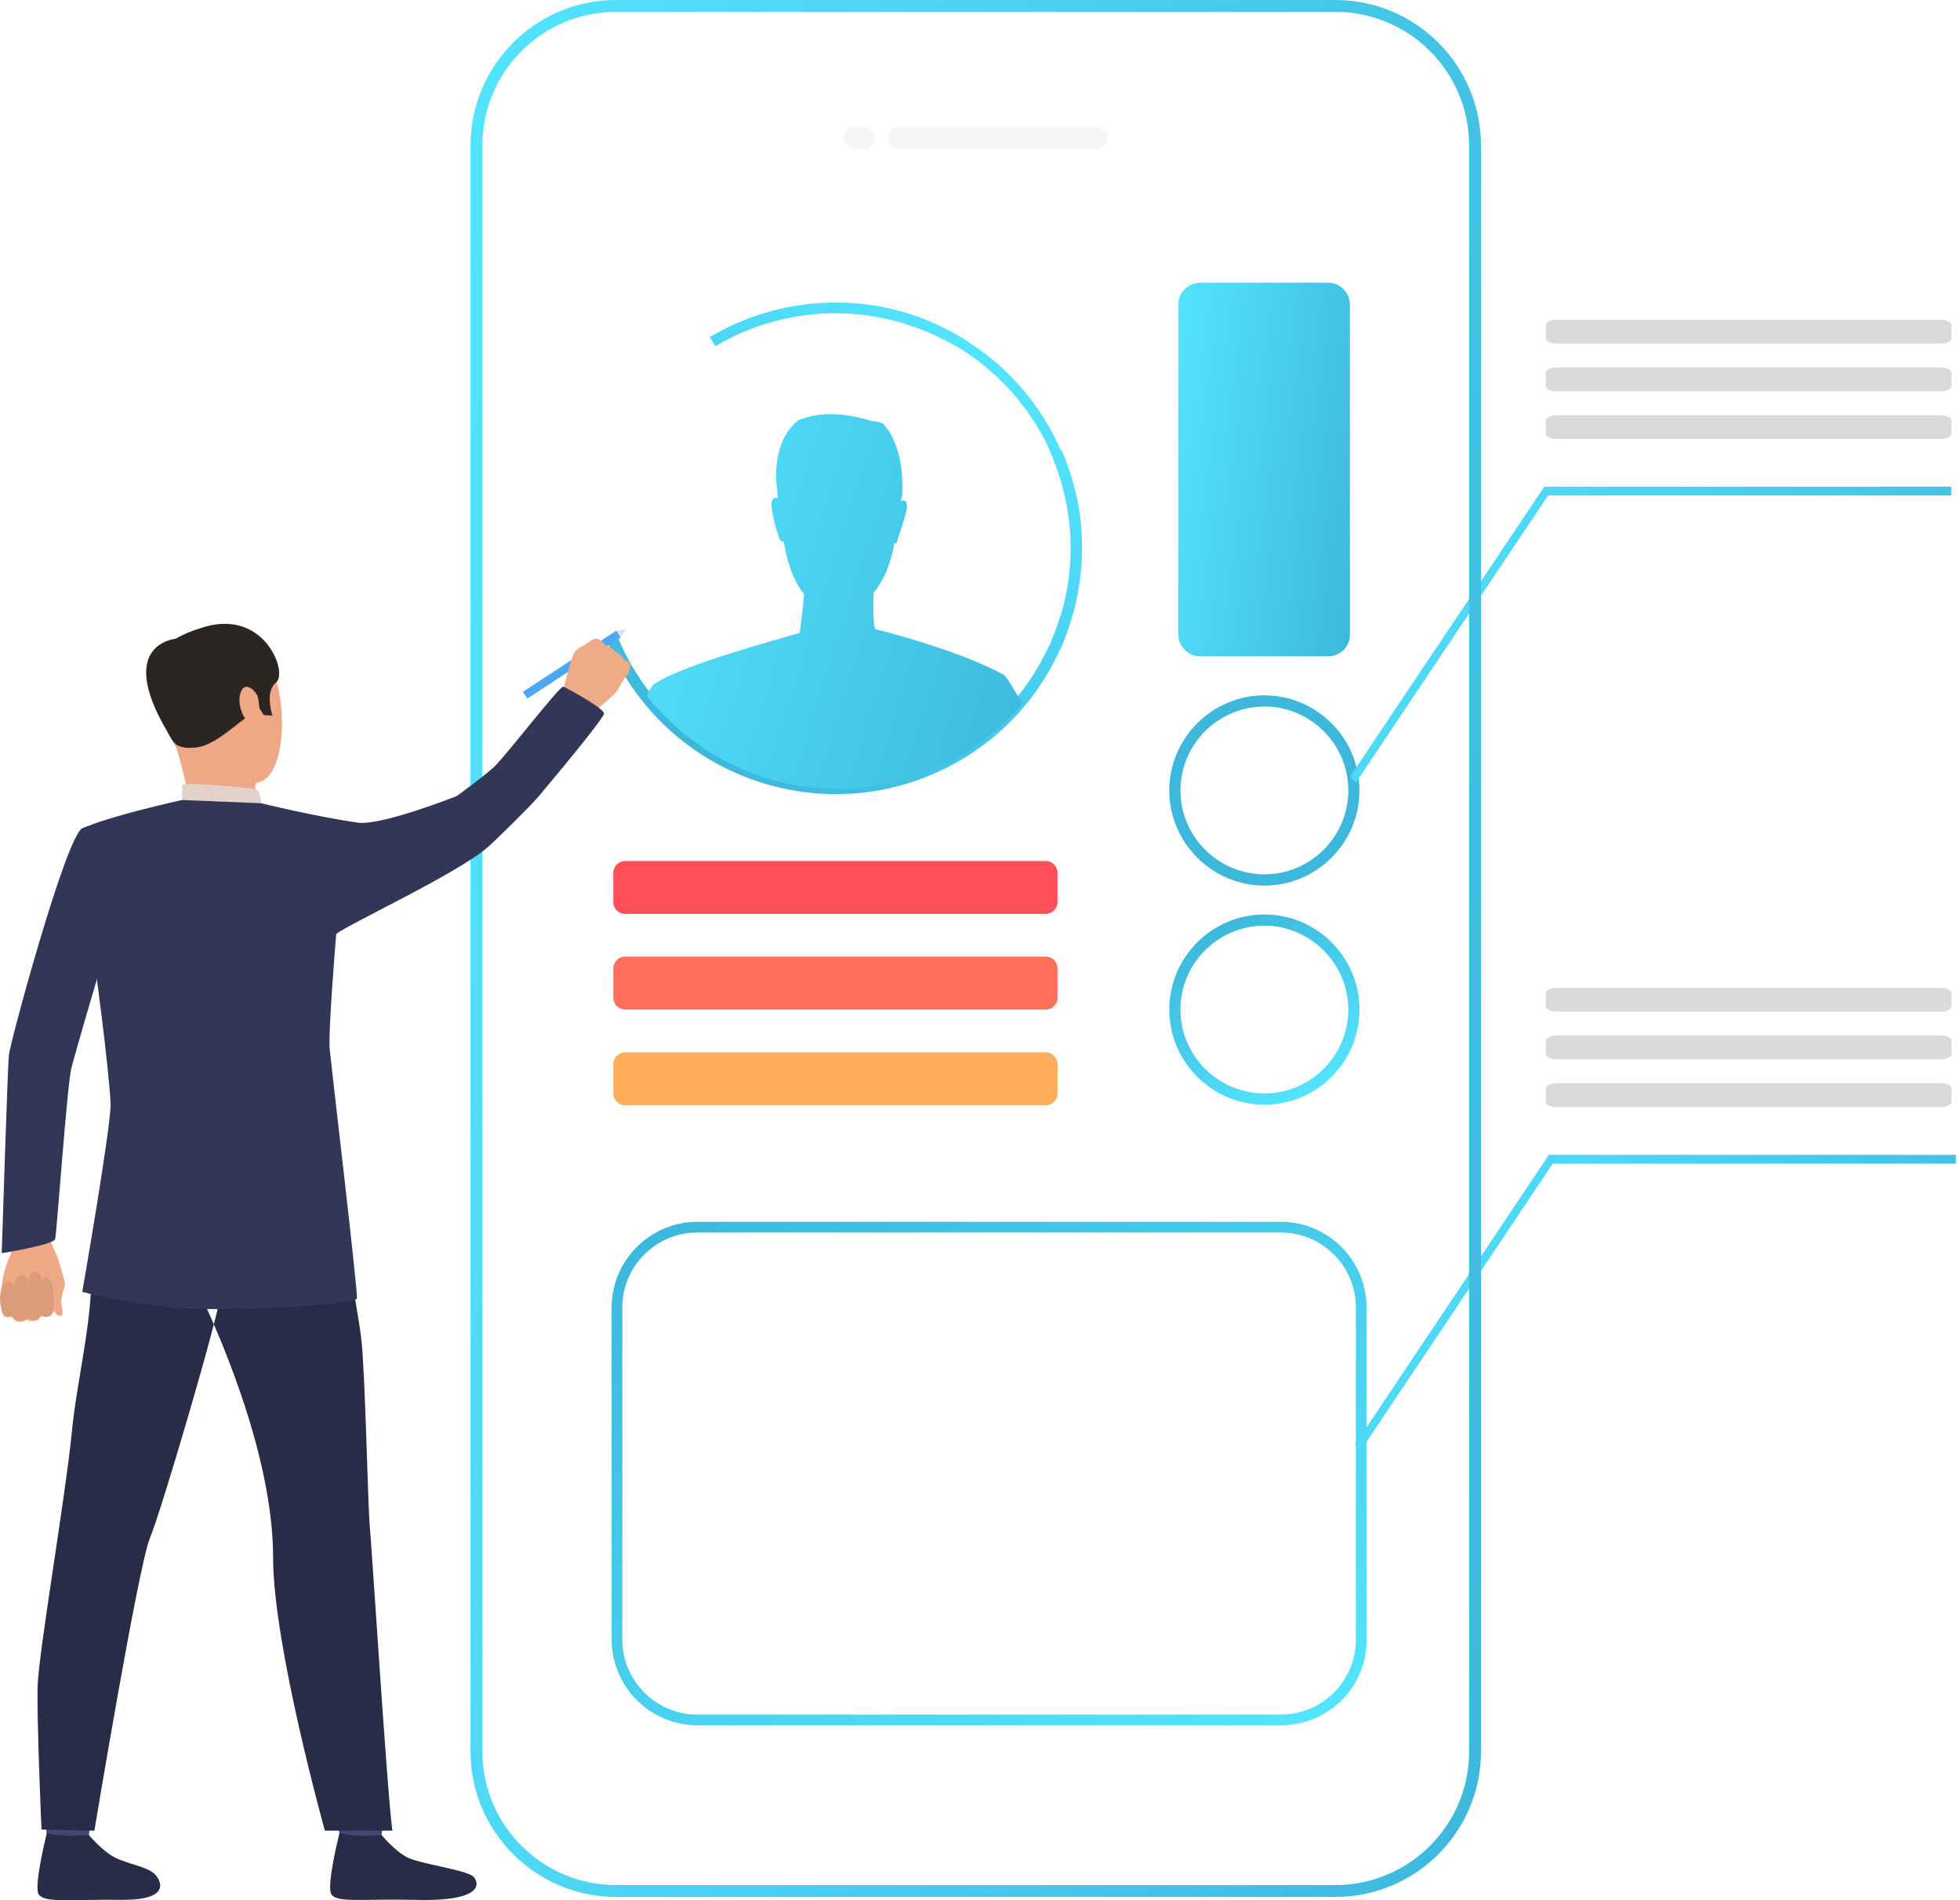
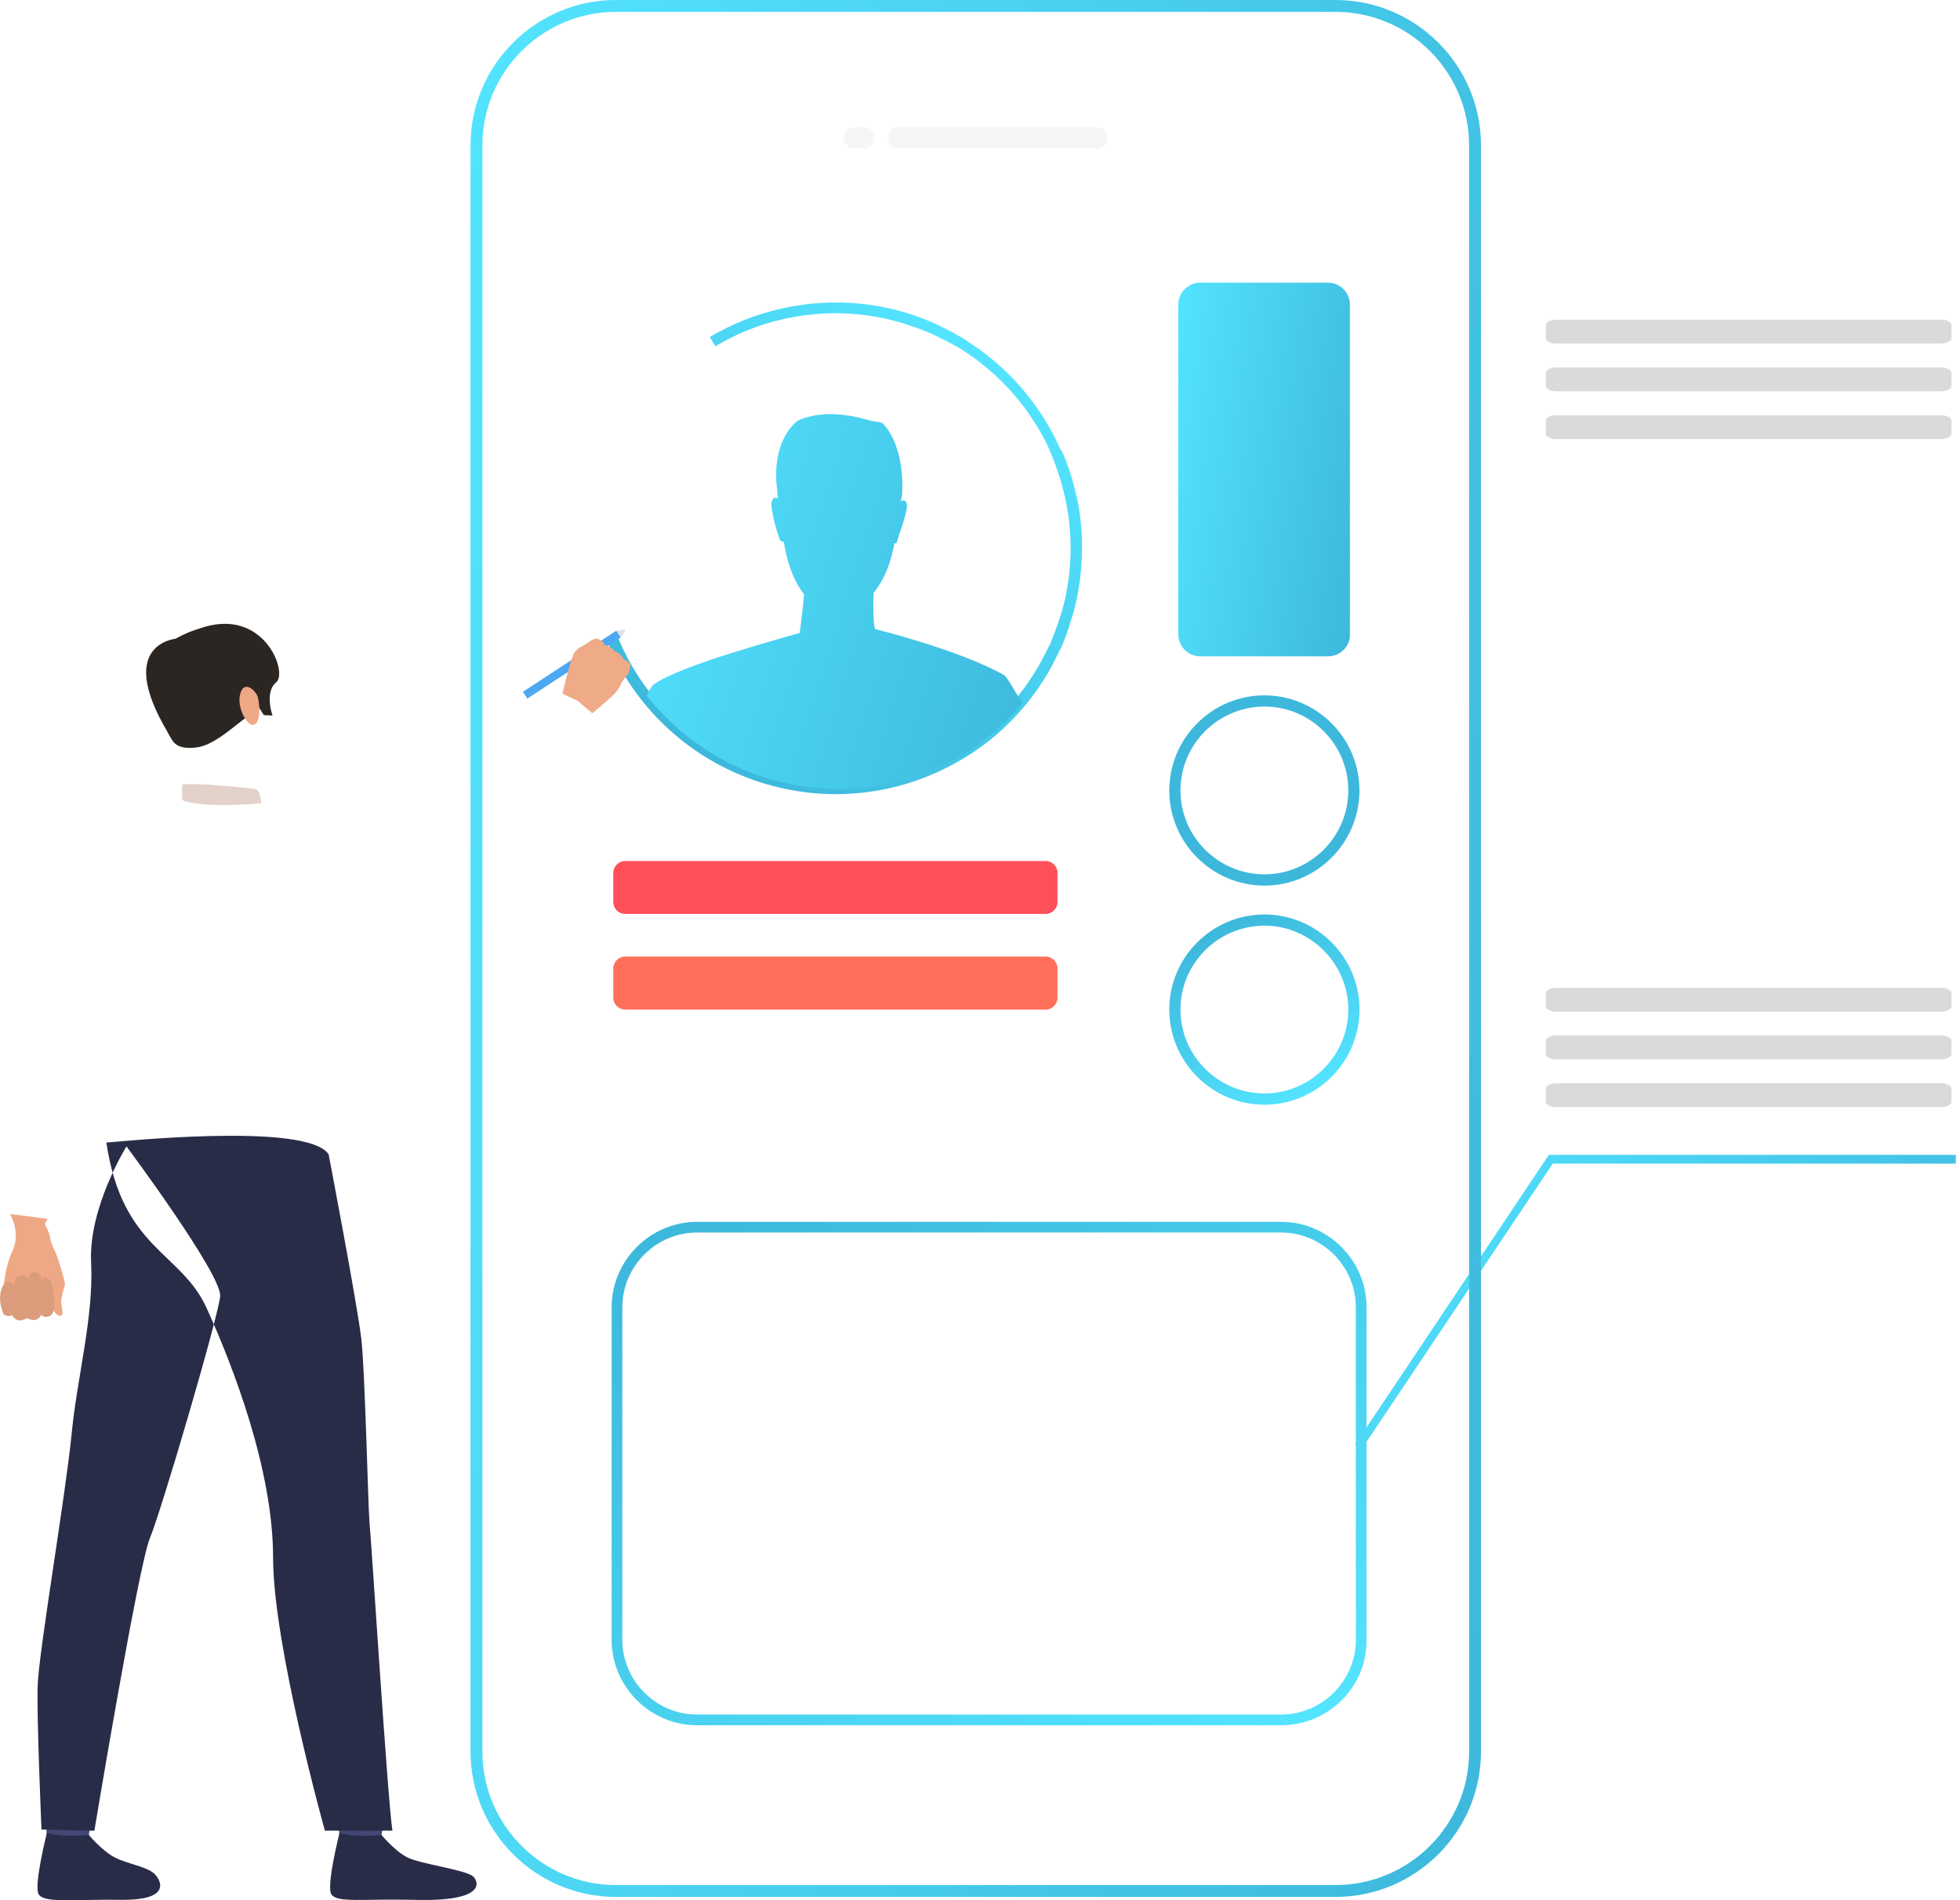
<svg xmlns="http://www.w3.org/2000/svg" width="330" height="320" fill="none">
  <path fill="url(#a)" d="M215.68 290.54h-98.3c-7.9 0-14.4-6.48-14.4-14.4v-55.98c0-7.92 6.5-14.4 14.4-14.4h98.3c7.92 0 14.4 6.48 14.4 14.4v55.98c.1 7.92-6.4 14.4-14.4 14.4zm-98.3-82.98c-6.92 0-12.6 5.67-12.6 12.6v55.98c0 6.93 5.68 12.6 12.6 12.6h98.3c6.93 0 12.6-5.67 12.6-12.6v-55.98c0-6.93-5.67-12.6-12.6-12.6h-98.3z" />
  <path fill="#3DB8DC" d="M212.9 149.14c-8.83 0-16.03-7.2-16.03-16.02s7.2-16.02 16.02-16.02c8.8 0 16 7.2 16 16.02s-7.2 16.02-16 16.02zm0-30.15c-7.84 0-14.15 6.38-14.15 14.12 0 7.83 6.4 14.13 14.14 14.13 7.82 0 14.12-6.4 14.12-14.13 0-7.83-6.4-14.13-14.13-14.13z" />
  <path fill="url(#b)" d="M212.9 186.04c-8.83 0-16.03-7.2-16.03-16.02S204.06 154 212.9 154c8.8 0 16 7.2 16 16.02s-7.2 16.02-16 16.02zm0-30.15c-7.84 0-14.15 6.38-14.15 14.12 0 7.83 6.4 14.13 14.14 14.13 7.82 0 14.12-6.4 14.12-14.13 0-7.74-6.4-14.13-14.13-14.13z" />
  <path fill="url(#c)" d="M179.13 76.72c.5 1.25.94 2.53 1.33 3.73.37 1.4.75 2.8 1.04 4.24 1.14 6.14.84 12.57-.8 18.58-.54 1.78-1.08 3.55-1.82 5.3-.15.36-.3.72-.48.98-.58 1.2-1.16 2.42-1.85 3.58-4.62 8-11.67 14.07-20.26 17.56-21.2 8.6-45.46-1.63-54.08-22.8l1.76-.72c8.23 20.26 31.42 29.97 51.6 21.77 8.17-3.32 14.92-9.18 19.3-16.8.62-1.12 1.23-2.24 1.8-3.45.2-.26.26-.58.4-.93.7-1.64 1.27-3.34 1.77-5 1.62-5.8 1.85-11.92.73-17.78-.26-1.36-.6-2.68-.98-4.08-.4-1.2-.78-2.4-1.25-3.57-.17-.42-.34-.84-.48-1.17-.44-1.1-1-2.22-1.6-3.24-3.2-5.7-7.8-10.53-13.3-14.03-.53-.35-1.15-.68-1.77-1-.5-.3-1-.57-1.6-.82-1.85-1-3.8-1.75-5.82-2.4-8.86-2.9-18.5-2.48-27.1 1.02-1.82.74-3.5 1.62-5.24 2.62l-.92-1.57c1.73-1 3.58-1.94 5.5-2.72 9-3.66 19.13-4.1 28.42-1.07 2.13.7 4.12 1.53 6.1 2.58.6.24 1.12.6 1.63.9.62.32 1.24.65 1.8 1.1 5.78 3.68 10.6 8.8 13.88 14.76.64 1.1 1.17 2.15 1.64 3.32.3.26.46.68.63 1.1z" />
  <path fill="url(#d)" d="M169.6 114.3c-.2-.17-.28-.35-.37-.44 0-.1-.1-.1-.18-.18-7.74-4.32-21.7-7.74-21.7-7.74-.35-.9-.35-4.14-.26-6.12 1.43-1.7 2.78-4.32 3.5-8.37.27.18.45-.18.45-.18-.1-.27 1.98-5.3 1.62-6.48-.18-.64-.63-.55-1-.37.1-.27.1-.63.2-.9 0 0 .8-7.83-3.16-12.15-.44-.36-1.88-.45-1.88-.45-6.4-1.98-10.17-1.08-12.5-.1-3.52 2.9-3.8 7.84-3.6 10.54.08.63.17 1.26.17 1.9 0 .26.08.44.08.7-.36-.17-.72-.26-1 .37-.44 1.17 1.1 6.2 1.36 6.57 0 0 .36.55.63.28.72 4.5 2.07 7.2 3.42 8.9-.2 2.53-.64 5.68-.73 6.5-3.24.98-19.53 5.3-24.4 8.54-.44.27-.9 1-1.34 2.07.8 1.07 1.7 2.06 2.6 2.96.28.27.46.54.73.72 1.26 1.26 2.6 2.52 4.14 3.6 4.77 3.7 10.44 6.3 16.56 7.56 1.35.27 2.8.45 4.23.63 1.25.1 2.6.18 3.86.18.45 0 .9 0 1.35 0 1.27 0 2.44-.1 3.7-.27 6.84-.8 13.14-3.33 18.45-7.1.54-.37 1.08-.82 1.7-1.27.46-.35 1-.8 1.45-1.16 1.62-1.44 3.15-2.97 4.5-4.6-1.26-1.88-1.98-3.32-2.6-4.13z" />
  <path fill="#FF4F58" d="M105.24 153.9h70.83c1.08 0 1.98-.9 1.98-1.97v-4.95c0-1.08-.9-1.98-1.98-1.98h-70.83c-1.08 0-1.98.9-1.98 1.98v4.95c0 1.08.9 1.98 1.98 1.98z" />
  <path fill="#DADADA" d="M262.07 73.93h64.7c.98 0 1.8-.4 1.8-.9v-2.22c0-.48-.82-.88-1.8-.88h-64.7c-.98 0-1.8.4-1.8.9v2.22c0 .5.82.9 1.8.9zM262.07 65.9h64.7c.98 0 1.8-.4 1.8-.9v-2.23c0-.48-.82-.9-1.8-.9h-64.7c-.98 0-1.8.42-1.8.9V65c0 .5.82.9 1.8.9zM262.07 57.86h64.7c.98 0 1.8-.4 1.8-.9v-2.22c0-.5-.82-.9-1.8-.9h-64.7c-.98 0-1.8.4-1.8.9v2.23c0 .5.82.9 1.8.9zM262.07 186.44h64.7c.98 0 1.8-.4 1.8-.9v-2.22c0-.5-.82-.9-1.8-.9h-64.7c-.98 0-1.8.4-1.8.9v2.23c0 .5.82.9 1.8.9zM262.07 178.4h64.7c.98 0 1.8-.4 1.8-.9v-2.22c0-.5-.82-.9-1.8-.9h-64.7c-.98 0-1.8.4-1.8.9v2.23c0 .5.82.9 1.8.9zM262.07 170.37h64.7c.98 0 1.8-.4 1.8-.9v-2.22c0-.5-.82-.9-1.8-.9h-64.7c-.98 0-1.8.4-1.8.9v2.23c0 .5.82.9 1.8.9z" />
  <path fill="#FF6F59" d="M105.24 170.02h70.83c1.08 0 1.98-.9 1.98-1.98v-4.95c0-1.1-.9-2-1.98-2h-70.83c-1.08 0-1.98.9-1.98 2v4.94c0 1.08.9 1.98 1.98 1.98z" />
-   <path fill="#FFAD5B" d="M105.24 186.13h70.83c1.08 0 1.98-.9 1.98-1.98v-4.95c0-1.08-.9-1.98-1.98-1.98h-70.83c-1.08 0-1.98.9-1.98 1.98v4.95c0 1.08.9 1.98 1.98 1.98z" />
  <path fill="url(#e)" d="M223.6 110.53h-21.52c-2.07 0-3.7-1.7-3.7-3.7V51.3c0-2.07 1.72-3.7 3.7-3.7h21.5c2.08 0 3.7 1.72 3.7 3.7v55.45c.1 2.07-1.62 3.78-3.7 3.78z" />
  <path fill="url(#f)" d="M229.1 244.28l-.98-.98 32.66-48.82h68.52v1.48h-67.87l-32.33 48.32z" />
-   <path fill="url(#g)" d="M228.3 131.77l-1-.98L260 81.96h68.52v1.48h-67.87l-32.33 48.32z" />
  <path stroke="url(#h)" stroke-width="2" d="M103.7 1h121.15c12.95 0 23.5 10.53 23.5 23.48v270.5c0 12.93-10.55 23.47-23.5 23.47H103.7c-12.94 0-23.48-10.54-23.48-23.48V24.47C80.22 11.54 90.76 1 103.7 1z" />
  <path fill="#E6E0DE" fill-rule="evenodd" d="M151.32 25.02c-1 0-1.8-.8-1.8-1.8s.8-1.8 1.8-1.8h33.4c.98 0 1.8.8 1.8 1.8s-.82 1.8-1.8 1.8h-33.4zm-5.94-3.6c1 0 1.8.8 1.8 1.8s-.8 1.8-1.8 1.8h-1.53c-1 0-1.8-.8-1.8-1.8s.8-1.8 1.8-1.8h1.53z" opacity=".3" clip-rule="evenodd" />
-   <path fill="#EEA886" d="M7.54 206.18s.83 1.38.92 2.4c.1.8.83 2.2 1.1 2.83.28.75 1.28 3.96 1.38 4.78 0 .37-.74 2.48-.65 3.2.1.75.54 2.12-.1 2.2-.64.1-1.28-1-1.28-1s.1.65-.46.92c-1 .46-1.56.1-1.56.1s-.37.73-.83.82c-1 .18-1.56-.18-1.56-.18s-.44.36-1.18.36c-.92 0-1.28-.82-1.28-.82s-1.2.27-1.47-.28c-.37-.55-.28-1.1-.46-1.65-.17-.46 0-4.95 1.48-8.16 1.56-3.22-.37-6.34-.37-6.34l6.34.82z" />
+   <path fill="#EEA886" d="M7.54 206.18s.83 1.38.92 2.4c.1.8.83 2.2 1.1 2.83.28.75 1.28 3.96 1.38 4.78 0 .37-.74 2.48-.65 3.2.1.75.54 2.12-.1 2.2-.64.1-1.28-1-1.28-1c-1 .46-1.56.1-1.56.1s-.37.73-.83.82c-1 .18-1.56-.18-1.56-.18s-.44.36-1.18.36c-.92 0-1.28-.82-1.28-.82s-1.2.27-1.47-.28c-.37-.55-.28-1.1-.46-1.65-.17-.46 0-4.95 1.48-8.16 1.56-3.22-.37-6.34-.37-6.34l6.34.82z" />
  <path fill="#DB9C7C" d="M9.1 220.22s.1-4.04-.9-4.86c-1.02-.83-1.2.55-1.2.55s.18-1.46-1.02-1.65c-1.2-.18-1.2 1.47-1.2 1.47s-.17-1.1-1.37-.9c-1.18.17-.9 1.64-.9 1.64s-1.2-1.38-1.93-.1c-1.28 2.2 0 4.87 0 4.87s.37.64 1.47.27c0 0 .73 1.56 2.48.46 0 0 1.74 1 2.38-.55 0 .2 1.93 1.1 2.2-1.18z" />
-   <path fill="#323657" d="M21.2 148.48s-6.87 22.84-9.16 31.28c-.73 2.66-2.48 27.9-2.75 28.9-.3 1-9 2.38-9 2.38s1-31.55 1.2-33.3c.08-1.74 9.62-36.97 12.37-38.25 2.1-.93 3.12-.2 5.78 1.73 3.5 2.84 1.56 7.25 1.56 7.25z" />
  <path fill="#4DA8F2" d="M103.78 106.2l-15.74 10.3.75 1.14 15.73-10.3-.75-1.15z" />
  <path fill="#EFAA88" d="M106.16 112.15s-.18.92-.36 1.28c0 0-.55.65-.83 1.1-.1.2-.18.28-.28.37-.2.37-.56 1.3-1.3 2.02-.72.73-3.66 3.2-3.66 3.2l-2.48-2.1-2.56-1.2s1.46-6.32 2.1-7.05c.1-.1.1-.2.2-.2.54-.63 1.27-.8 1.64-1.1.1-.08 1.47-1.1 1.93-.9.64.18 1 .54 1.2 1 0 0 1.27.37 1.73 1.1 0 0 1.2.37 1.56 1.47-.1-.18 1.1.28 1.1 1z" />
  <path fill="#424773" d="M15.62 304.62s-.65 4.3-.74 4.95c-.1.64-6.97-.37-6.97-.37l-.54-5.13c0-.1 7.43-.1 8.26.55z" />
  <path fill="#292C47" d="M14.97 309.02s2.2 2.66 4.32 3.76c2.1 1.1 5.4 1.56 6.68 2.75.92.83 3.3 4.5-5.5 4.4-8.72-.08-12.94.56-13.95-.9-.9-1.4 1.38-10.38 1.38-10.38s2.03.83 7.07.37z" />
  <path fill="#424773" d="M64.88 304.62s-.64 4.3-.73 4.95c-.1.64-6.98-.37-6.98-.37l-.55-5.13c0-.1 7.43-.1 8.26.55z" />
  <path fill="#292C47" d="M64.24 309.02s2.2 2.66 4.3 3.76c2.12 1.1 9.82 2.1 11.1 3.2.93.84 2.4 4.32-9.9 3.96-8.7-.2-12.93.55-13.94-.92-.92-1.38 1.37-10.37 1.37-10.37s1.93.83 7.07.37zM21.3 193.06s-6.42 10.28-5.96 19.54c.46 9.27-2.4 19.45-3.3 29.08-1.1 10.83-5.5 36.43-5.7 42.2-.17 5.78.65 24.22.65 24.22l8.9.2s7.42-44.7 9.35-49.28c1.92-4.58 11.46-37.06 11.83-40.73.28-3.68-15.78-25.24-15.78-25.24zM55.34 194.44s4.86 25.4 5.5 31.1c.64 5.7 1.1 27.52 1.38 31 .36 3.58 3.03 46.33 3.85 51.75H54.7s-8.72-31.2-8.72-45.97-6.7-32.1-11.1-41.84c-4.3-9.73-14.3-10-16.97-28.08.2.1 33.77-3.67 37.44 2.02z" />
-   <path fill="#EEA886" d="M32.04 106.74s8.7-3.2 12.66 3.4c4.03 6.6 3.57 19.8-.74 21.46-4.4 1.65-10.9.73-13.2-3.4-2.2-4.12-4.23-10.1-4.14-14.12.1-3.95 3.2-6.15 5.42-7.34zM43.05 131.87s-.37 2.4.27 3.5c.64 1.18-11.2 1.18-11.2 1.18s-.9-6.24-2.74-11.56c-1.93-5.33 13.67 6.87 13.67 6.87z" />
  <path fill="#2B2622" d="M29.29 125c-.02 0 .8 1.37 4.1.82 3.32-.55 7.44-4.95 8.82-5.4 1.38-.47 1.38-1.3 1.38-1.3l.82 1.3 1.47.08s-1.4-3.95.63-5.6c2.02-1.65-2.1-12.84-12.84-9.08 0 0-8.27 2.3-7.9 6.97.46 4.58 1.65 9.9 3.48 12.2z" />
  <path fill="#E2D2CA" d="M43.96 135.27s0-2.2-1-2.4c-1-.17-11-1.18-12.3-.72v2.57s2.4 1.47 13.3.55z" />
  <path fill="#EEA886" d="M43.4 117.38c-.17-.83-2.2-3.03-2.92-.64-.74 2.38 1.2 5.6 2.2 5.32 1.1-.28 1.2-2.66.73-4.68z" />
-   <path fill="#323657" d="M60.57 138.57c-6.88-.92-16.6-3.3-16.6-3.3l-13.3-.55s-12.2 2.66-16.98 4.86c-.47.18-.47 10.92-1.75 13.67l3.94 8.44s2.3 16.6 2.74 24.02c.2 3.4-4.77 31.84-4.77 31.84s5.32 1.56 14.4 2.57c9.1 1 31.75-.37 31.84-1.47.2-1.1-4.4-39.9-4.58-41.93-.27-3.1 1.1-19.44 1.1-19.44 2.1-1.67 20.46-10.2 25.5-14.6 1.38-1.2 6.98-6.7 8.63-8.62 5.7-6.8 10.37-12.57 10.92-13.77.64-.72-6.24-4.4-6.8-4.66-.54-.2-8.25 9.8-11.18 13.02-1.3 1.47-6.8 5.42-6.8 5.42s-12.02 4.77-16.33 4.5z" />
  <path fill="#2B2622" d="M29.65 107.56s-11.1.83-.37 17.43l.37-17.44z" />
  <path fill="#DFE1E8" d="M104.5 107.38l.93-1.38-1.65.2.73 1.18z" />
  <defs>
    <linearGradient id="a" x1="134.914" x2="198.161" y1="193.368" y2="302.915" gradientUnits="userSpaceOnUse">
      <stop stop-color="#3DB8DC" />
      <stop offset="1" stop-color="#53E4FF" />
    </linearGradient>
    <linearGradient id="b" x1="204.852" x2="220.869" y1="156.181" y2="183.923" gradientUnits="userSpaceOnUse">
      <stop stop-color="#3DB8DC" />
      <stop offset="1" stop-color="#53E4FF" />
    </linearGradient>
    <linearGradient id="c" x1="116.397" x2="167.345" y1="126.033" y2="60.517" gradientUnits="userSpaceOnUse">
      <stop stop-color="#3DB8DC" />
      <stop offset="1" stop-color="#53E4FF" />
    </linearGradient>
    <linearGradient id="d" x1="172.203" x2="96.525" y1="132.85" y2="108.84" gradientUnits="userSpaceOnUse">
      <stop stop-color="#3DB8DC" />
      <stop offset="1" stop-color="#53E4FF" />
    </linearGradient>
    <linearGradient id="e" x1="227.288" x2="190.037" y1="110.529" y2="105.115" gradientUnits="userSpaceOnUse">
      <stop stop-color="#3DB8DC" />
      <stop offset="1" stop-color="#53E4FF" />
    </linearGradient>
    <linearGradient id="f" x1="329.303" x2="235.053" y1="244.282" y2="183.694" gradientUnits="userSpaceOnUse">
      <stop stop-color="#3DB8DC" />
      <stop offset="1" stop-color="#53E4FF" />
    </linearGradient>
    <linearGradient id="g" x1="328.498" x2="234.249" y1="131.773" y2="71.185" gradientUnits="userSpaceOnUse">
      <stop stop-color="#3DB8DC" />
      <stop offset="1" stop-color="#53E4FF" />
    </linearGradient>
    <linearGradient id="h" x1="249.336" x2="31.58" y1="319.447" y2="282.757" gradientUnits="userSpaceOnUse">
      <stop stop-color="#3DB8DC" />
      <stop offset="1" stop-color="#53E4FF" />
    </linearGradient>
  </defs>
</svg>